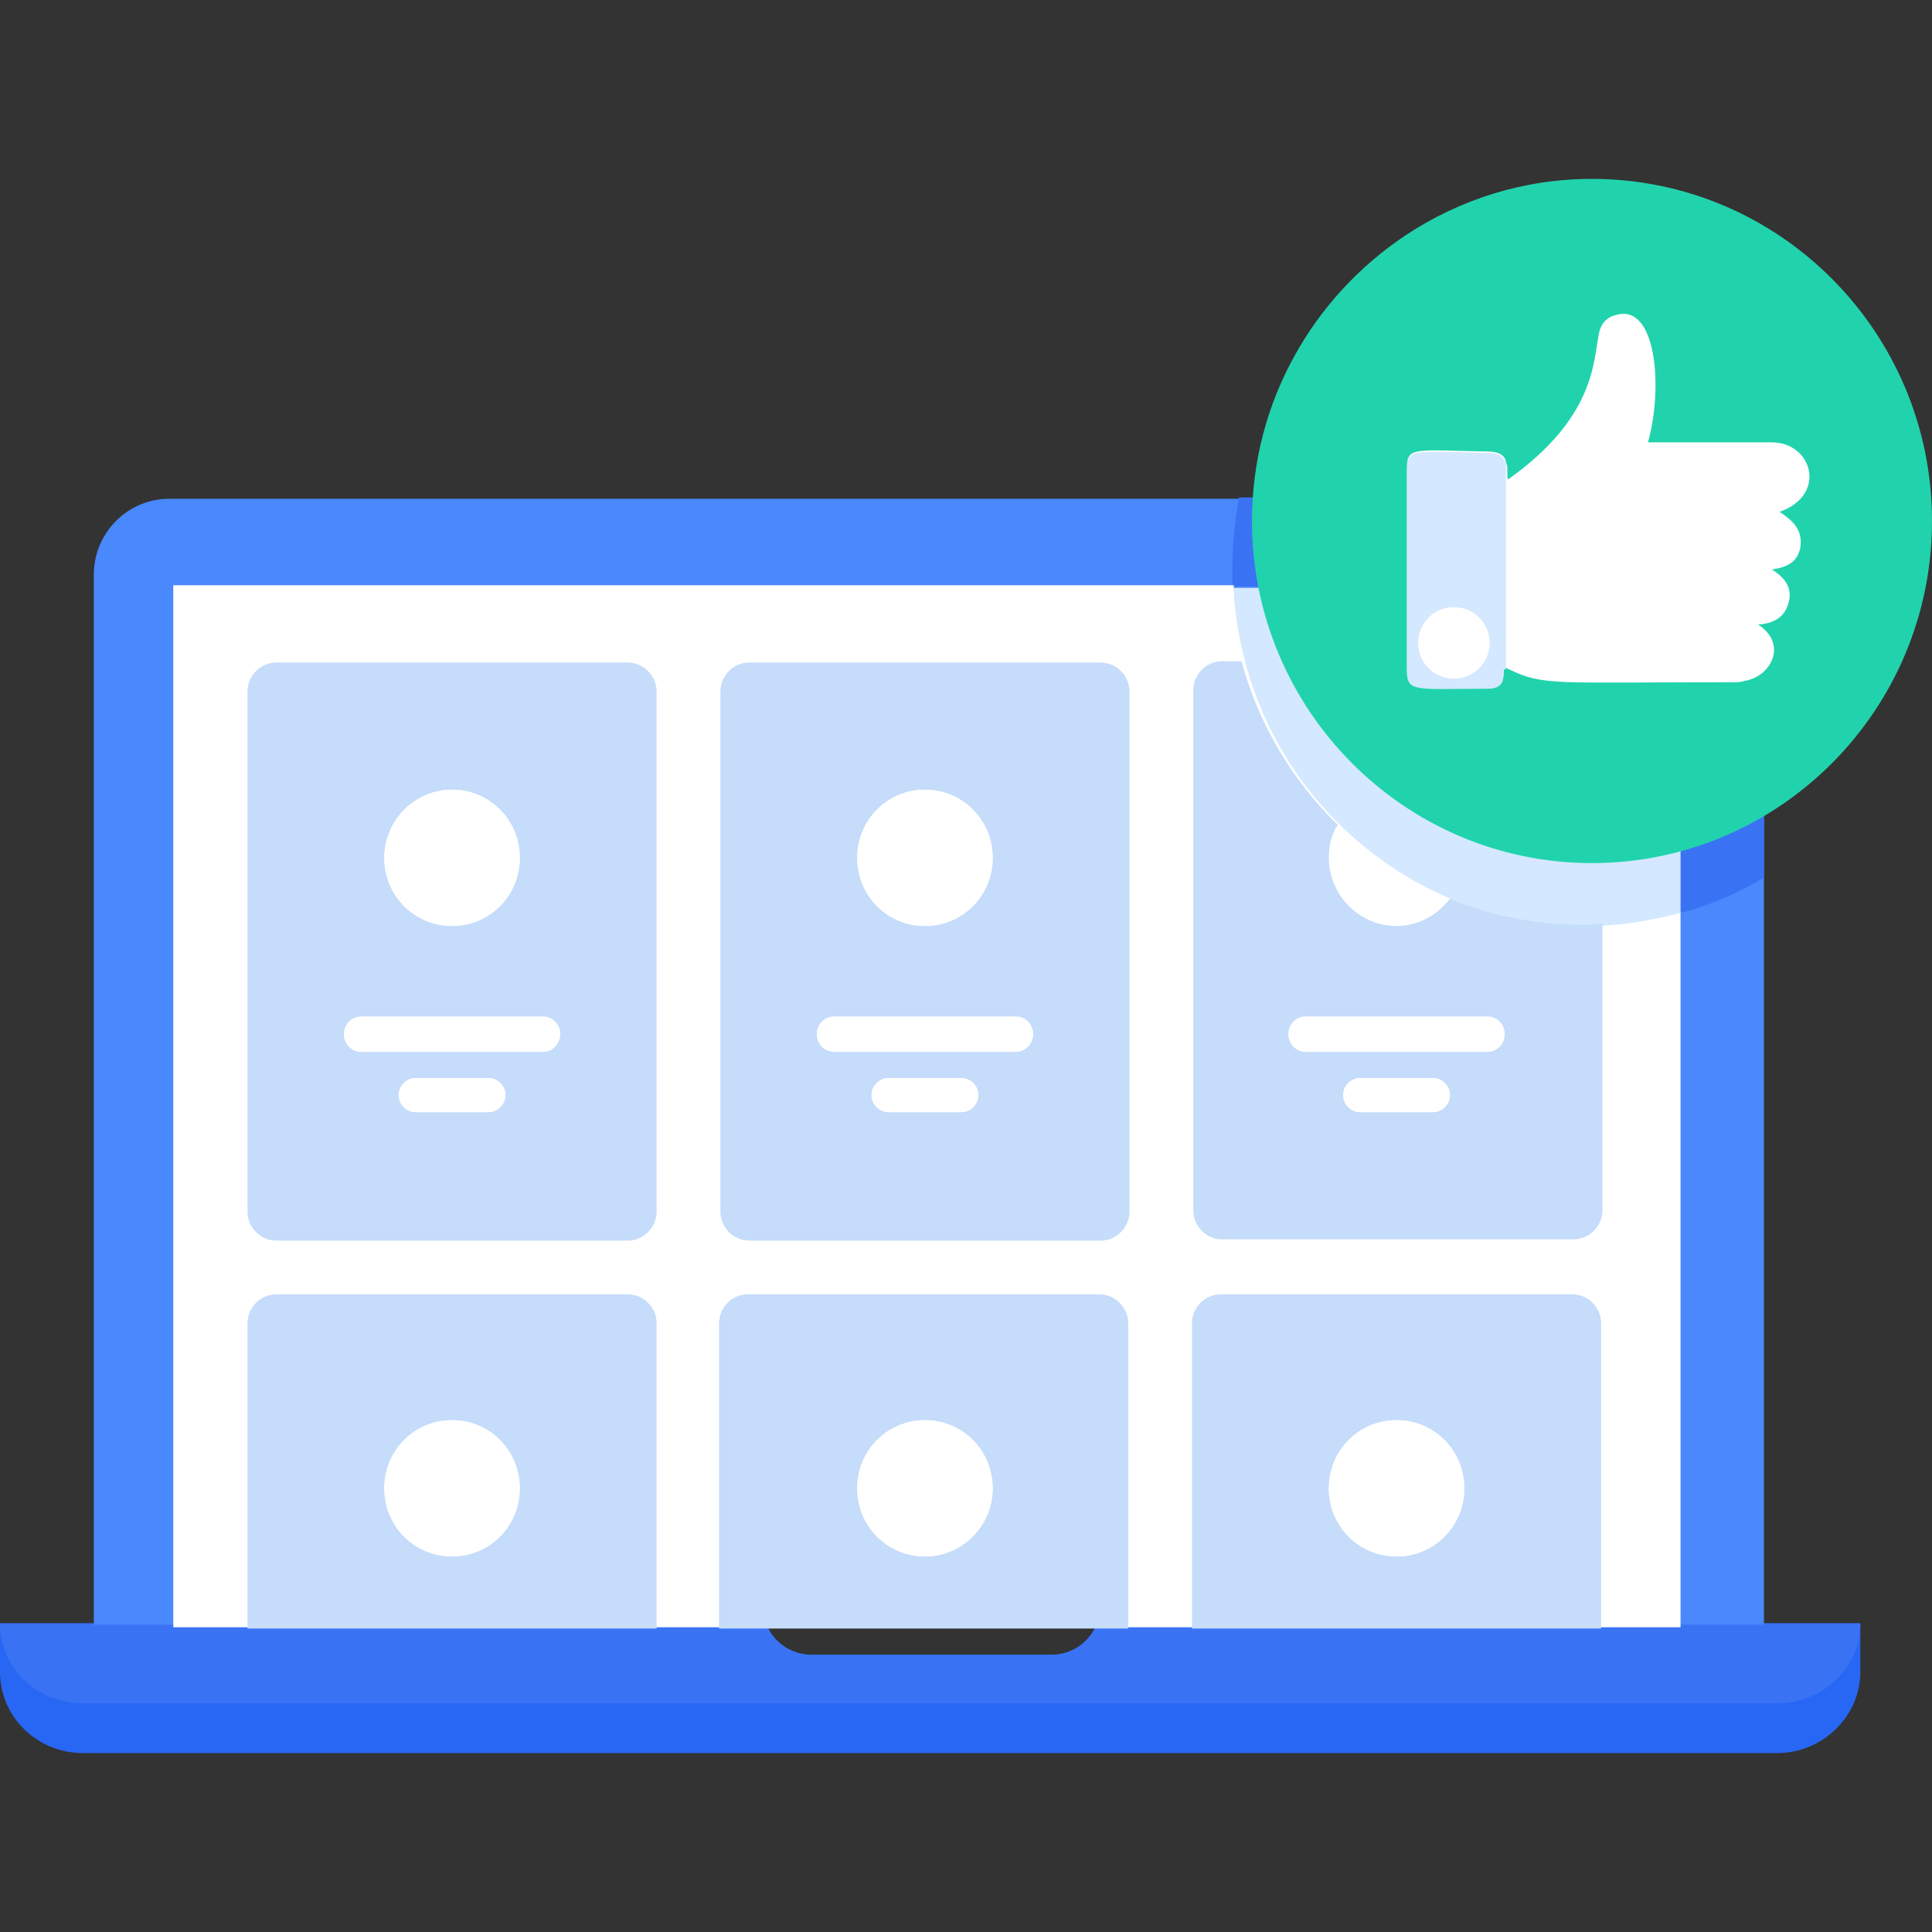
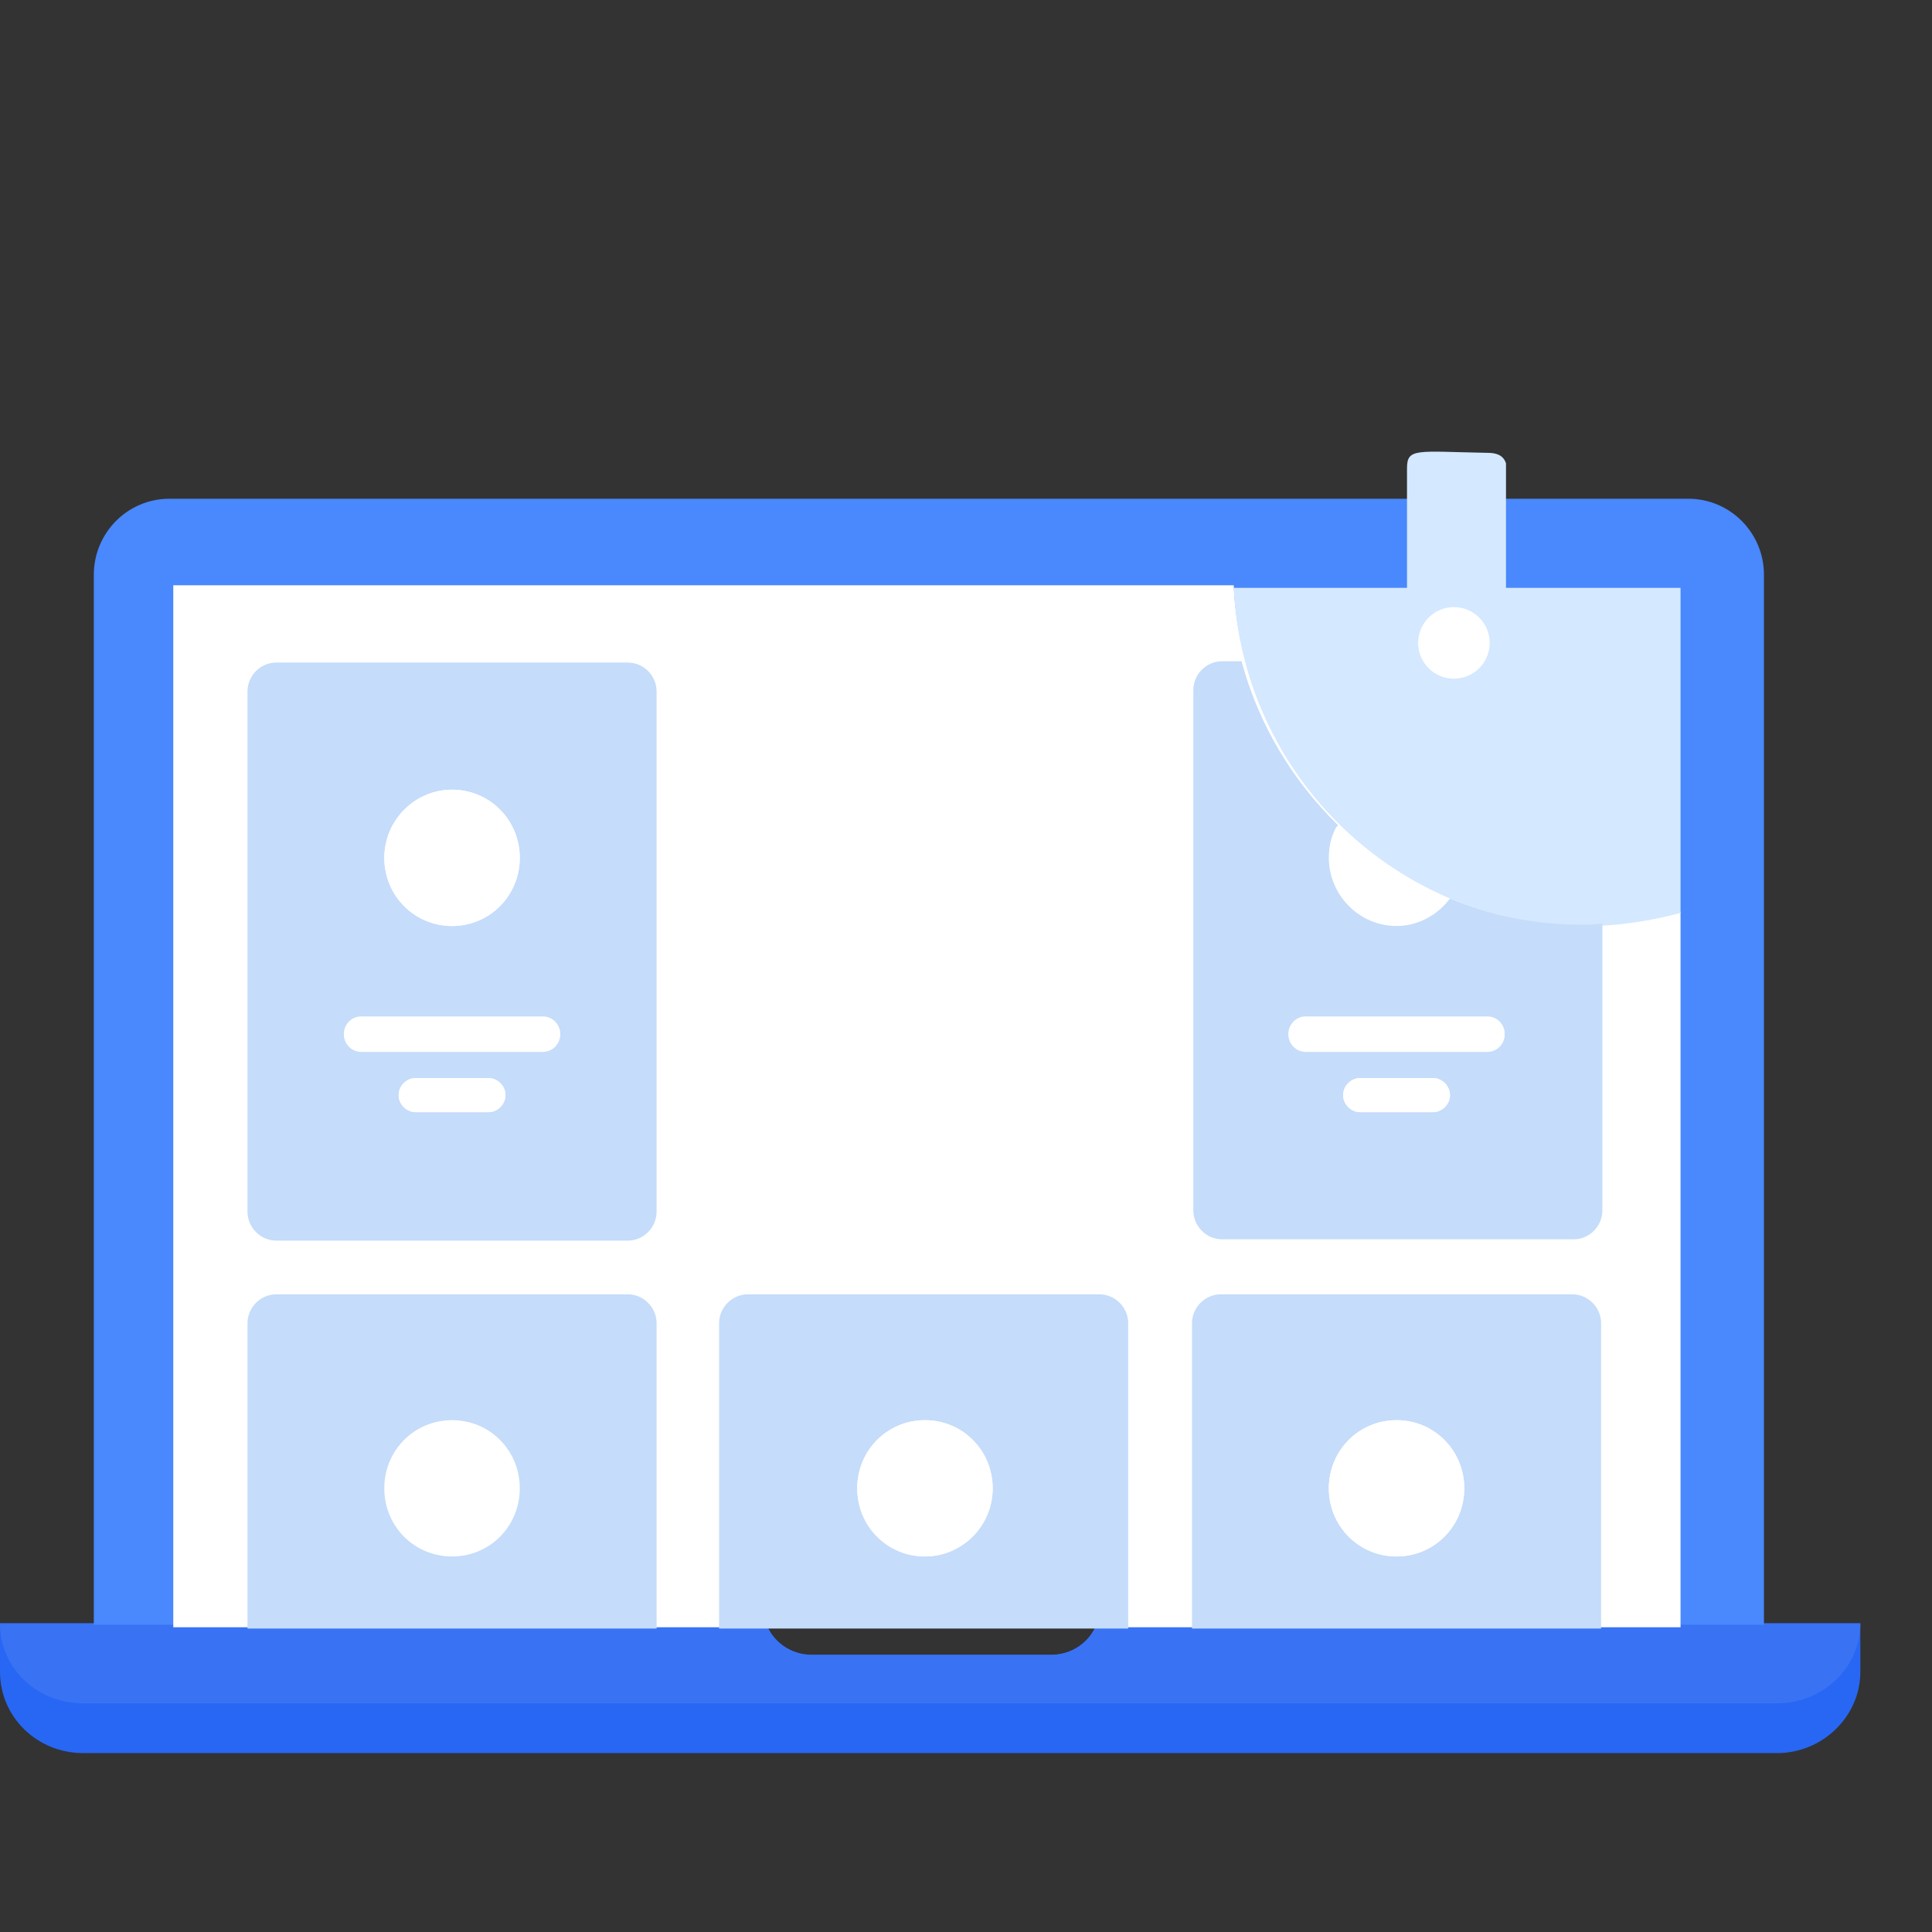
<svg xmlns="http://www.w3.org/2000/svg" width="54px" height="54px" viewBox="0 0 54 54" version="1.1">
  <rect x="0" y="0" width="54" height="54" fill="#333333" stroke="none" />
  <title>编组 14</title>
  <g id="解决方案" stroke="none" stroke-width="1" fill="none" fill-rule="evenodd">
    <g id="解决方案-财会教育机构" transform="translate(-483, -863)">
      <g id="编组-7" transform="translate(0, 464)">
        <g id="编组-17" transform="translate(459, 356)">
          <g id="编组-14" transform="translate(24, 43)">
            <rect id="矩形" fill="#FFFFFF" opacity="0" x="0" y="0" width="54" height="54" />
            <g id="Like_UI" transform="translate(0, 5)" fill-rule="nonzero">
              <g id="Group" transform="translate(0, 8.903)">
                <path d="M51.997,31.47 L51.997,32.826 C51.997,34.072 50.941,35.097 49.667,35.097 L2.33,35.097 C1.02,35.097 0,34.072 0,32.826 L0,31.47 L21.411,31.47 C21.593,31.983 22.102,32.35 22.685,32.35 L29.385,32.35 C29.968,32.35 30.477,31.983 30.659,31.47 L51.997,31.47 Z" id="Shape" fill="#2767F4" />
                <path d="M51.997,31.47 C51.997,32.716 50.941,33.705 49.667,33.705 L2.33,33.705 C1.02,33.705 0,32.716 0,31.47 L21.411,31.47 C21.593,31.983 22.102,32.35 22.685,32.35 L29.385,32.35 C29.968,32.35 30.477,31.983 30.659,31.47 L51.997,31.47 Z" id="Shape" fill="#3973F4" />
                <path d="M49.303,2.162 L49.303,31.507 L2.622,31.507 L2.622,2.162 C2.622,0.989 3.568,0.037 4.734,0.037 L47.191,0.037 C48.356,0.037 49.303,0.989 49.303,2.162 Z" id="Shape" fill="#4988FD" />
-                 <path d="M49.303,2.162 L49.303,10.624 C48.575,11.064 47.81,11.394 46.972,11.614 L46.972,2.491 L34.446,2.491 C34.446,2.308 34.446,2.162 34.446,1.978 C34.446,1.319 34.519,0.659 34.628,0 L47.191,0 C48.356,0.037 49.303,0.989 49.303,2.162 Z" id="Shape" fill="#3973F4" />
                <path d="M46.972,11.577 L46.972,31.58 L4.843,31.58 L4.843,2.455 L34.483,2.455 C34.738,7.73 39.071,11.907 44.351,11.907 C45.261,11.943 46.135,11.833 46.972,11.577 Z" id="Shape" fill="#FFFFFF" />
                <path d="M46.972,2.491 L46.972,11.614 C46.135,11.833 45.261,11.98 44.351,11.98 C39.034,11.98 34.738,7.767 34.483,2.528 L46.972,2.528 L46.972,2.491 Z" id="Shape" fill="#D4E8FF" />
                <line x1="4.843" y1="2.491" x2="46.972" y2="2.491" id="Shape" fill="#FFFFFF" />
              </g>
-               <path d="M39.289,1.575 C40.782,0.586 42.566,0 44.496,0 C49.74,0 54,4.286 54,9.562 C54,14.838 49.74,19.124 44.496,19.124 C39.253,19.124 34.993,14.838 34.993,9.562 C34.993,6.228 36.704,3.297 39.289,1.575" id="Shape" fill="#21D3AC" />
-               <path d="M50.322,10.295 C50.249,10.661 50.031,10.844 49.521,10.918 C49.885,11.137 50.104,11.43 49.995,11.833 C49.885,12.273 49.558,12.42 49.157,12.456 C49.157,12.456 49.157,12.493 49.194,12.493 C49.958,13.042 49.485,13.922 48.757,14.032 C48.647,14.068 48.575,14.068 48.465,14.068 C43.404,14.068 43.149,14.178 42.166,13.702 C42.129,13.702 42.129,13.665 42.093,13.665 C41.911,13.629 42.239,14.215 41.583,14.215 C39.617,14.215 39.326,14.325 39.326,13.739 L39.326,8.06 C39.326,7.474 39.581,7.584 41.583,7.62 C41.838,7.62 42.057,7.694 42.093,7.913 C42.093,7.95 42.129,7.987 42.129,8.06 C42.129,8.353 42.129,8.426 42.166,8.39 C44.533,6.704 44.533,5.166 44.678,4.396 C44.715,4.103 44.86,3.883 45.152,3.81 C46.281,3.444 46.499,5.789 46.062,7.364 C47.482,7.364 48.429,7.364 49.521,7.364 C50.65,7.364 51.087,8.829 49.74,9.306 C50.067,9.525 50.395,9.782 50.322,10.295 Z" id="Shape" fill="#FFFFFF" />
              <path d="M42.093,7.95 L42.093,13.702 C41.911,13.665 42.239,14.251 41.583,14.251 C39.617,14.251 39.326,14.361 39.326,13.775 L39.326,8.097 C39.326,7.51 39.581,7.62 41.583,7.657 C41.838,7.657 42.02,7.73 42.093,7.95 Z" id="Shape" fill="#D4E8FF" />
              <ellipse id="Oval" fill="#FFFFFF" cx="40.637" cy="12.969" rx="1" ry="1" />
              <g id="Group" transform="translate(6.918, 13.482)">
                <path d="M0.801,0.037 C0.364,0.037 0,0.403 0,0.843 L0,15.387 C0,15.827 0.364,16.193 0.801,16.193 L10.633,16.193 C11.069,16.193 11.434,15.827 11.434,15.387 L11.434,0.843 C11.434,0.403 11.069,0.037 10.633,0.037 L0.801,0.037 Z M5.717,3.59 C6.773,3.59 7.61,4.433 7.61,5.495 C7.61,6.558 6.773,7.4 5.717,7.4 C4.661,7.4 3.823,6.558 3.823,5.495 C3.823,4.433 4.697,3.59 5.717,3.59 Z M6.736,12.603 L4.697,12.603 C4.442,12.603 4.224,12.383 4.224,12.127 C4.224,11.87 4.442,11.65 4.697,11.65 L6.736,11.65 C6.991,11.65 7.21,11.87 7.21,12.127 C7.21,12.383 6.991,12.603 6.736,12.603 Z M8.266,10.881 L3.168,10.881 C2.913,10.881 2.695,10.661 2.695,10.405 C2.695,10.148 2.913,9.928 3.168,9.928 L8.266,9.928 C8.521,9.928 8.739,10.148 8.739,10.405 C8.739,10.661 8.521,10.881 8.266,10.881 Z" id="Shape" fill="#C5DCFA" />
                <ellipse id="Oval" fill="#FFFFFF" cx="5.717" cy="5.495" rx="1.893" ry="1.905" />
                <path d="M8.266,9.965 L3.168,9.965 C2.913,9.965 2.695,10.185 2.695,10.441 C2.695,10.698 2.913,10.918 3.168,10.918 L8.266,10.918 C8.521,10.918 8.739,10.698 8.739,10.441 C8.739,10.185 8.521,9.965 8.266,9.965 Z" id="Shape" fill="#FFFFFF" />
                <path d="M6.736,11.65 L4.697,11.65 C4.442,11.65 4.224,11.87 4.224,12.127 C4.224,12.383 4.442,12.603 4.697,12.603 L6.736,12.603 C6.991,12.603 7.21,12.383 7.21,12.127 C7.21,11.87 6.991,11.65 6.736,11.65 Z" id="Shape" fill="#FFFFFF" />
-                 <path d="M14.019,0.037 C13.582,0.037 13.218,0.403 13.218,0.843 L13.218,15.387 C13.218,15.827 13.582,16.193 14.019,16.193 L23.85,16.193 C24.287,16.193 24.651,15.827 24.651,15.387 L24.651,0.843 C24.651,0.403 24.287,0.037 23.85,0.037 L14.019,0.037 Z M18.935,3.59 C19.991,3.59 20.828,4.433 20.828,5.495 C20.828,6.558 19.991,7.4 18.935,7.4 C17.879,7.4 17.041,6.558 17.041,5.495 C17.041,4.433 17.879,3.59 18.935,3.59 Z M19.954,12.603 L17.915,12.603 C17.66,12.603 17.442,12.383 17.442,12.127 C17.442,11.87 17.66,11.65 17.915,11.65 L19.954,11.65 C20.209,11.65 20.428,11.87 20.428,12.127 C20.428,12.383 20.209,12.603 19.954,12.603 Z M21.483,10.881 L16.386,10.881 C16.131,10.881 15.912,10.661 15.912,10.405 C15.912,10.148 16.131,9.928 16.386,9.928 L21.483,9.928 C21.738,9.928 21.957,10.148 21.957,10.405 C21.957,10.661 21.738,10.881 21.483,10.881 Z" id="Shape" fill="#C5DCFA" />
                <ellipse id="Oval" fill="#FFFFFF" cx="18.935" cy="5.495" rx="1.893" ry="1.905" />
                <path d="M21.483,9.965 L16.386,9.965 C16.131,9.965 15.912,10.185 15.912,10.441 C15.912,10.698 16.131,10.918 16.386,10.918 L21.483,10.918 C21.738,10.918 21.957,10.698 21.957,10.441 C21.957,10.185 21.738,9.965 21.483,9.965 Z" id="Shape" fill="#FFFFFF" />
                <path d="M19.954,11.65 L17.915,11.65 C17.66,11.65 17.442,11.87 17.442,12.127 C17.442,12.383 17.66,12.603 17.915,12.603 L19.954,12.603 C20.209,12.603 20.428,12.383 20.428,12.127 C20.428,11.87 20.209,11.65 19.954,11.65 Z" id="Shape" fill="#FFFFFF" />
                <path d="M37.287,7.364 C35.976,7.364 34.738,7.107 33.609,6.631 C33.281,7.071 32.735,7.364 32.152,7.364 C31.096,7.364 30.259,6.521 30.259,5.459 C30.259,5.129 30.332,4.836 30.477,4.58 C29.203,3.334 28.256,1.759 27.783,0 L27.237,0 C26.8,0 26.436,0.366 26.436,0.806 L26.436,15.351 C26.436,15.79 26.8,16.157 27.237,16.157 L37.068,16.157 C37.505,16.157 37.869,15.79 37.869,15.351 L37.869,7.327 C37.651,7.364 37.469,7.364 37.287,7.364 Z M33.136,12.603 L31.096,12.603 C30.842,12.603 30.623,12.383 30.623,12.127 C30.623,11.87 30.842,11.65 31.096,11.65 L33.136,11.65 C33.39,11.65 33.609,11.87 33.609,12.127 C33.609,12.383 33.39,12.603 33.136,12.603 Z M34.665,10.881 L29.567,10.881 C29.312,10.881 29.094,10.661 29.094,10.405 C29.094,10.148 29.312,9.928 29.567,9.928 L34.665,9.928 C34.92,9.928 35.138,10.148 35.138,10.405 C35.138,10.661 34.92,10.881 34.665,10.881 Z" id="Shape" fill="#C5DCFA" />
                <path d="M32.116,7.4 C32.699,7.4 33.245,7.107 33.572,6.668 C32.407,6.192 31.315,5.495 30.441,4.616 C30.295,4.873 30.223,5.166 30.223,5.495 C30.223,6.521 31.06,7.4 32.116,7.4 Z" id="Shape" fill="#FFFFFF" />
                <path d="M34.665,9.965 L29.567,9.965 C29.312,9.965 29.094,10.185 29.094,10.441 C29.094,10.698 29.312,10.918 29.567,10.918 L34.665,10.918 C34.92,10.918 35.138,10.698 35.138,10.441 C35.138,10.185 34.92,9.965 34.665,9.965 Z" id="Shape" fill="#FFFFFF" />
                <path d="M33.136,11.65 L31.096,11.65 C30.842,11.65 30.623,11.87 30.623,12.127 C30.623,12.383 30.842,12.603 31.096,12.603 L33.136,12.603 C33.39,12.603 33.609,12.383 33.609,12.127 C33.609,11.87 33.39,11.65 33.136,11.65 Z" id="Shape" fill="#FFFFFF" />
                <path d="M11.434,18.501 C11.434,18.062 11.069,17.695 10.633,17.695 L0.801,17.695 C0.364,17.695 0,18.062 0,18.501 L0,27.037 L11.434,27.037 L11.434,18.501 Z M5.717,25.022 C4.661,25.022 3.823,24.18 3.823,23.117 C3.823,22.055 4.661,21.212 5.717,21.212 C6.773,21.212 7.61,22.055 7.61,23.117 C7.61,24.18 6.773,25.022 5.717,25.022 Z" id="Shape" fill="#C5DCFA" />
-                 <ellipse id="Oval" fill="#FFFFFF" cx="5.717" cy="23.117" rx="1.893" ry="1.905" />
                <path d="M24.615,18.501 C24.615,18.062 24.251,17.695 23.814,17.695 L13.982,17.695 C13.546,17.695 13.181,18.062 13.181,18.501 L13.181,27.037 L24.615,27.037 L24.615,18.501 Z M18.935,25.022 C17.879,25.022 17.041,24.18 17.041,23.117 C17.041,22.055 17.879,21.212 18.935,21.212 C19.991,21.212 20.828,22.055 20.828,23.117 C20.828,24.18 19.954,25.022 18.935,25.022 Z" id="Shape" fill="#C5DCFA" />
                <ellipse id="Oval" fill="#FFFFFF" cx="18.935" cy="23.117" rx="1.893" ry="1.905" />
                <path d="M37.833,18.501 C37.833,18.062 37.469,17.695 37.032,17.695 L27.2,17.695 C26.763,17.695 26.399,18.062 26.399,18.501 L26.399,27.037 L37.833,27.037 L37.833,18.501 Z M32.116,25.022 C31.06,25.022 30.223,24.18 30.223,23.117 C30.223,22.055 31.06,21.212 32.116,21.212 C33.172,21.212 34.009,22.055 34.009,23.117 C34.009,24.18 33.172,25.022 32.116,25.022 Z" id="Shape" fill="#C5DCFA" />
                <ellipse id="Oval" fill="#FFFFFF" cx="32.116" cy="23.117" rx="1.893" ry="1.905" />
              </g>
            </g>
          </g>
        </g>
      </g>
    </g>
  </g>
</svg>